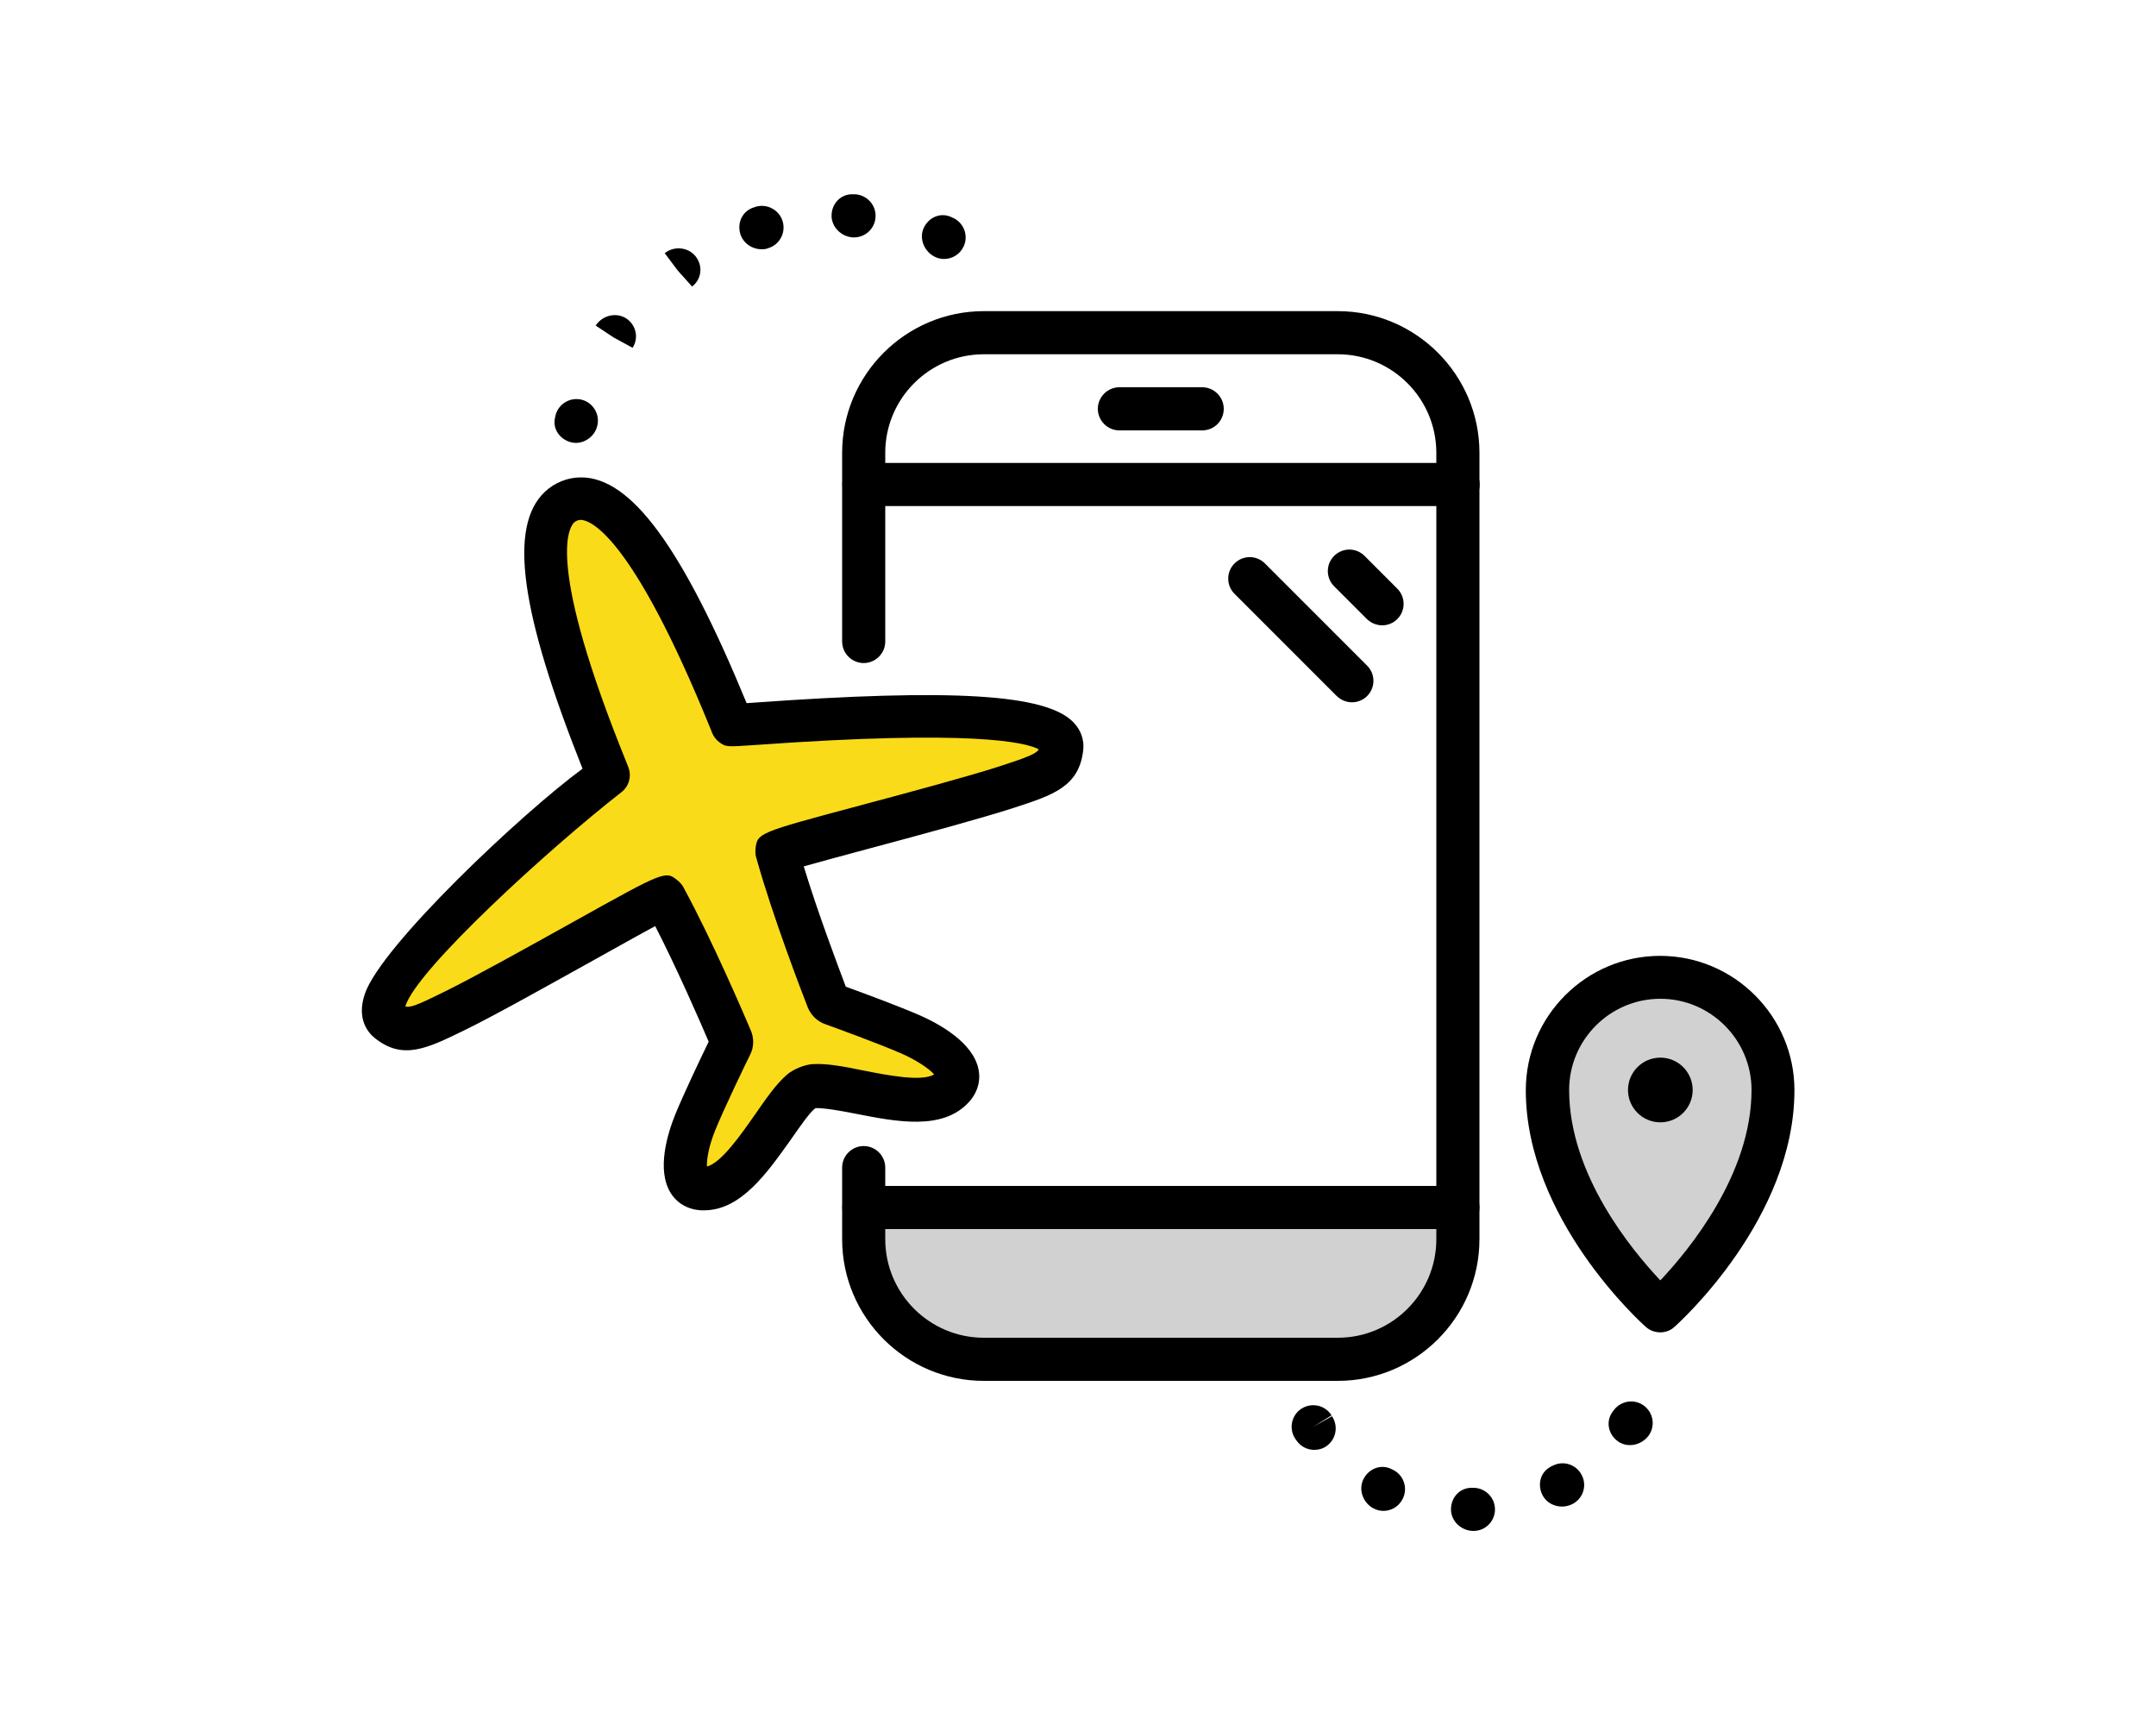
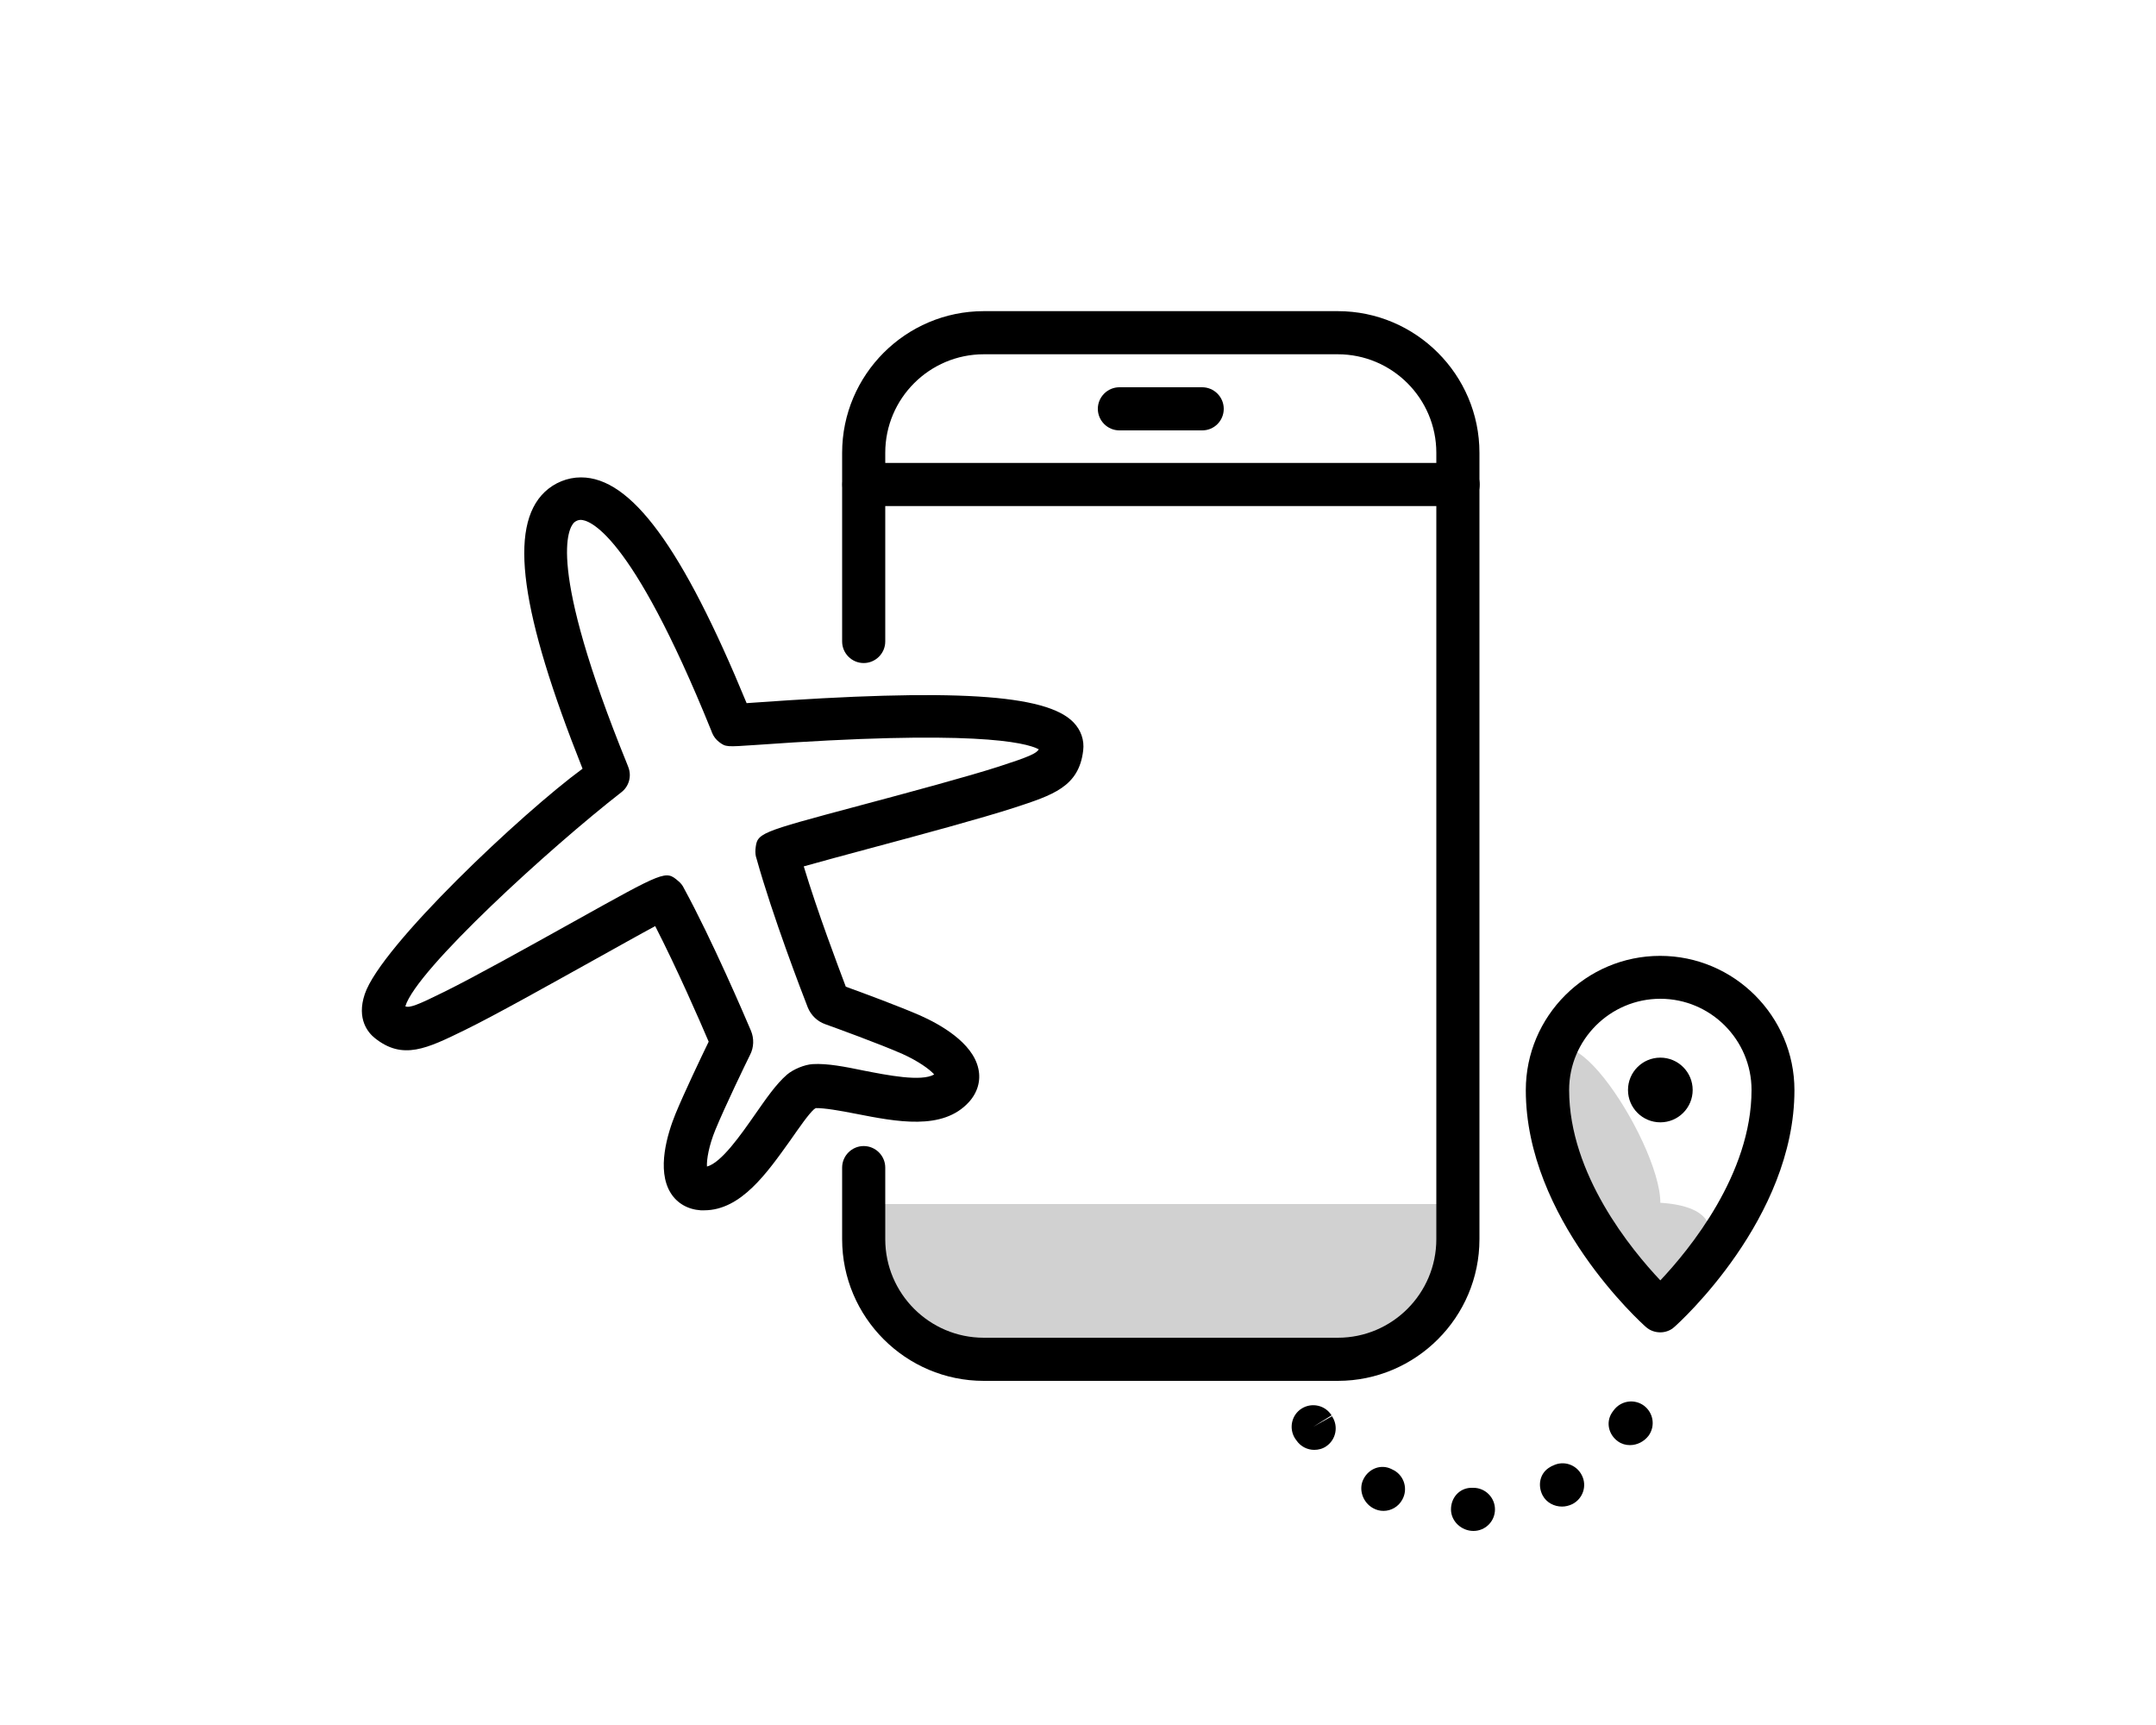
<svg xmlns="http://www.w3.org/2000/svg" version="1.1" id="swiat-w-zasiegu-reki" x="0px" y="0px" viewBox="0 0 100 80" style="enable-background:new 0 0 100 80;" xml:space="preserve">
  <path style="fill:#D1D1D1;" d="M62.76,63H44.83c-2.47,0-4.47-2-4.47-4.47v-2.69h26.87v2.69C67.23,61,65.23,63,62.76,63z" />
  <g>
    <g>
-       <path style="fill:#D1D1D1;" d="M77.01,60.79c0,0-5.23-4.67-5.23-10.24c0-2.89,2.34-5.23,5.23-5.23s5.23,2.34,5.23,5.23    C82.24,56.12,77.01,60.79,77.01,60.79z" />
+       <path style="fill:#D1D1D1;" d="M77.01,60.79c0,0-5.23-4.67-5.23-10.24s5.23,2.34,5.23,5.23    C82.24,56.12,77.01,60.79,77.01,60.79z" />
      <path d="M77.01,61.79c-0.24,0-0.48-0.08-0.67-0.25c-0.23-0.2-5.57-5.03-5.57-10.98c0-3.44,2.8-6.23,6.23-6.23s6.23,2.8,6.23,6.23    c0,5.95-5.34,10.78-5.57,10.98C77.49,61.7,77.25,61.79,77.01,61.79z M77.01,46.32c-2.33,0-4.23,1.9-4.23,4.23    c0,3.91,2.89,7.41,4.23,8.83c1.34-1.42,4.23-4.93,4.23-8.83C81.24,48.22,79.34,46.32,77.01,46.32z" />
    </g>
    <circle cx="77.01" cy="50.55" r="1.5" />
    <path d="M68.34,71c-0.55,0-1.03-0.44-1.04-0.98c-0.01-0.55,0.38-1,0.92-1.02c0.01,0,0.11,0,0.12,0c0.55,0,1,0.45,1,1   S68.9,71,68.34,71z M64.17,70.07c-0.17,0-0.33-0.04-0.49-0.13c-0.47-0.26-0.69-0.88-0.43-1.36c0.25-0.48,0.81-0.69,1.29-0.45   c0.01,0.01,0.1,0.05,0.12,0.06c0.48,0.27,0.65,0.88,0.38,1.36C64.86,69.88,64.52,70.07,64.17,70.07z M72.45,69.87   c-0.36,0-0.72-0.18-0.9-0.52c-0.25-0.48-0.12-1.06,0.36-1.32c0.01-0.01,0.1-0.06,0.12-0.06c0.49-0.25,1.09-0.05,1.34,0.45   c0.25,0.49,0.05,1.09-0.45,1.34C72.77,69.83,72.61,69.87,72.45,69.87z M60.96,67.24c-0.32,0-0.63-0.15-0.83-0.44   c-0.01-0.01-0.06-0.09-0.07-0.1c-0.29-0.47-0.15-1.09,0.32-1.38c0.47-0.29,1.09-0.15,1.38,0.32l-0.85,0.53l0.87-0.49   c0.31,0.46,0.19,1.08-0.26,1.39C61.35,67.19,61.15,67.24,60.96,67.24z M75.6,67.02c-0.19,0-0.38-0.05-0.55-0.17   c-0.44-0.31-0.58-0.89-0.28-1.34c0.01-0.01,0.07-0.1,0.08-0.11c0.33-0.44,0.95-0.54,1.4-0.21c0.44,0.33,0.54,0.95,0.21,1.4   C76.25,66.86,75.93,67.02,75.6,67.02z" />
-     <path d="M26.71,20.54c-0.08,0-0.15-0.01-0.23-0.03c-0.53-0.14-0.87-0.64-0.73-1.17c0,0,0.02-0.09,0.02-0.09   c0.14-0.53,0.69-0.85,1.22-0.71c0.53,0.14,0.85,0.69,0.71,1.22C27.59,20.21,27.16,20.54,26.71,20.54z M29.34,16.13l-0.88-0.48   l-0.83-0.55c0,0,0.02-0.03,0.02-0.03c0.31-0.45,0.94-0.6,1.4-0.3C29.5,15.07,29.64,15.67,29.34,16.13z M32.1,13.29l-0.67-0.75   l-0.6-0.8c0,0,0.03-0.02,0.03-0.02c0.44-0.33,1.09-0.25,1.42,0.19C32.61,12.35,32.54,12.95,32.1,13.29z M43.79,12.01   c-0.15,0-0.29-0.03-0.43-0.1c-0.49-0.24-0.74-0.84-0.52-1.33c0.23-0.5,0.77-0.74,1.27-0.52c0.01,0.01,0.1,0.05,0.11,0.05   c0.5,0.24,0.71,0.84,0.47,1.33C44.52,11.8,44.16,12.01,43.79,12.01z M35.33,11.56c-0.44,0-0.85-0.27-0.99-0.7   c-0.16-0.53,0.09-1.07,0.62-1.24c0,0,0.08-0.03,0.09-0.03c0.52-0.16,1.09,0.14,1.25,0.67c0.16,0.53-0.14,1.09-0.67,1.25   C35.54,11.55,35.43,11.56,35.33,11.56z M39.61,11.01c-0.02,0-0.04,0-0.05,0c-0.55-0.03-1.01-0.5-0.99-1.04   c0.02-0.55,0.44-0.98,0.99-0.96c0.01,0,0.1,0,0.1,0c0.55,0.03,0.98,0.5,0.95,1.05C40.58,10.6,40.14,11.01,39.61,11.01z" />
    <path d="M62.05,64.04H45.63c-3.62,0-6.57-2.95-6.57-6.57v-3.32c0-0.55,0.45-1,1-1s1,0.45,1,1v3.32c0,2.52,2.05,4.57,4.57,4.57   h16.42c2.52,0,4.57-2.05,4.57-4.57V21c0-2.52-2.05-4.57-4.57-4.57H45.63c-2.52,0-4.57,2.05-4.57,4.57v8.75c0,0.55-0.45,1-1,1   s-1-0.45-1-1V21c0-3.62,2.95-6.57,6.57-6.57h16.42c3.62,0,6.57,2.95,6.57,6.57v36.47C68.62,61.09,65.67,64.04,62.05,64.04z" />
    <path d="M67.62,23.47H40.07c-0.55,0-1-0.45-1-1s0.45-1,1-1h27.56c0.55,0,1,0.45,1,1S68.17,23.47,67.62,23.47z" />
    <path d="M55.76,19.96h-3.84c-0.55,0-1-0.45-1-1s0.45-1,1-1h3.84c0.55,0,1,0.45,1,1S56.32,19.96,55.76,19.96z" />
-     <path d="M67.62,57H40.07c-0.55,0-1-0.45-1-1s0.45-1,1-1h27.55c0.55,0,1,0.45,1,1S68.17,57,67.62,57z" />
-     <path d="M62.71,32.57c-0.26,0-0.51-0.1-0.71-0.29l-4.74-4.74c-0.39-0.39-0.39-1.02,0-1.41s1.02-0.39,1.41,0l4.74,4.74   c0.39,0.39,0.39,1.02,0,1.41C63.22,32.47,62.96,32.57,62.71,32.57z" />
-     <path d="M64.11,29c-0.26,0-0.51-0.1-0.71-0.29l-1.52-1.52c-0.39-0.39-0.39-1.02,0-1.41s1.02-0.39,1.41,0l1.52,1.52   c0.39,0.39,0.39,1.02,0,1.41C64.62,28.9,64.37,29,64.11,29z" />
    <g>
-       <path style="fill:#FADB19;" d="M28.2,35.96c-0.88-2.16-4.31-10.48-2.28-12.44c0.26-0.25,0.62-0.4,0.99-0.4l0,0    c2.82-0.01,6.16,8.35,7.03,10.51c0.1,0.07,15.57-1.48,15.27,1.04c-0.13,1.06-0.82,1.27-2.59,1.84c-2.88,0.93-10.81,2.9-10.6,3    c0.71,2.58,2.07,6.12,2.36,6.87c0.04,0.09,0.1,0.16,0.2,0.19c0.46,0.16,2.58,0.93,3.66,1.41c1.09,0.48,2.75,1.54,1.93,2.44    c-1.25,1.38-4.83-0.14-6.43-0.05c-0.16,0.01-0.48,0.14-0.61,0.25c-1.22,1.05-2.72,4.64-4.58,4.52c-1.21-0.08-0.76-2-0.31-3.1    c0.44-1.09,1.43-3.12,1.65-3.56l0,0c0.04-0.09,0.05-0.18,0.01-0.28c-0.31-0.74-1.8-4.22-3.09-6.57c0.08-0.22-6.98,3.9-9.69,5.23    c-1.67,0.82-2.32,1.16-3.14,0.49C15.99,45.75,28.29,35.88,28.2,35.96z" />
      <path d="M32.66,56.13c-0.05,0-0.11,0-0.16,0c-0.59-0.04-1.09-0.32-1.39-0.8c-0.67-1.07-0.15-2.76,0.22-3.67    c0.39-0.95,1.18-2.61,1.54-3.35c-0.4-0.94-1.46-3.37-2.48-5.36c-0.71,0.38-1.81,1-2.82,1.56c-2.16,1.2-4.6,2.57-5.99,3.25    c-1.78,0.87-2.9,1.43-4.21,0.37c-0.27-0.22-0.85-0.85-0.45-2.03c0.75-2.23,7.29-8.39,10.1-10.45c-2.89-7.26-3.44-11.22-1.76-12.83    c0.45-0.43,1.06-0.68,1.68-0.68c0,0,0.01,0,0.01,0c2.32,0,4.7,3.24,7.68,10.47c0.09-0.01,0.18-0.01,0.28-0.02    c9.31-0.67,13.62-0.4,14.88,0.91c0.35,0.36,0.51,0.83,0.45,1.31c-0.2,1.68-1.4,2.06-3.2,2.65c-1.55,0.5-4.25,1.23-6.64,1.87    c-1.12,0.3-2.34,0.63-3.12,0.85c0.65,2.15,1.59,4.62,1.95,5.58c0.78,0.28,2.5,0.92,3.44,1.33c0.9,0.4,2.45,1.25,2.71,2.48    c0.12,0.55-0.04,1.1-0.44,1.54c-1.22,1.34-3.36,0.91-5.26,0.54c-0.71-0.14-1.45-0.27-1.86-0.26c0.04,0-0.04,0.03-0.06,0.05    c-0.26,0.23-0.68,0.84-1.1,1.44C35.58,54.39,34.37,56.13,32.66,56.13z M31.72,41.19c1.31,2.4,2.82,5.93,3.11,6.61    c0.15,0.36,0.14,0.77-0.04,1.12c-0.2,0.4-1.18,2.43-1.61,3.48c-0.3,0.73-0.41,1.38-0.39,1.7c0.67-0.17,1.59-1.5,2.22-2.4    c0.51-0.73,0.98-1.42,1.49-1.86c0.29-0.25,0.82-0.47,1.2-0.49c0.67-0.04,1.49,0.12,2.36,0.3c1.08,0.21,2.67,0.53,3.27,0.18    c-0.21-0.24-0.74-0.62-1.47-0.95c-1.04-0.46-3.16-1.23-3.58-1.38c-0.37-0.13-0.66-0.41-0.81-0.77c-0.27-0.69-1.64-4.25-2.38-6.91    c-0.05-0.13-0.06-0.28-0.05-0.43c0.08-0.76,0.08-0.76,4.83-2.03c2.36-0.63,5.03-1.35,6.46-1.81c1.39-0.45,1.75-0.61,1.85-0.8    c-0.62-0.33-3.12-0.92-13.14-0.2c-1.35,0.09-1.37,0.1-1.69-0.14c-0.14-0.11-0.25-0.25-0.32-0.42l-0.05-0.13    c-3.76-9.28-5.69-9.75-6.05-9.75c0,0,0,0,0,0c-0.11,0-0.22,0.05-0.3,0.12c-0.25,0.24-1.32,1.92,2.46,11.21l0.05,0.13    c0.17,0.43,0.03,0.91-0.33,1.18c-3.29,2.56-9.5,8.22-10.01,9.92C19,46.75,19.35,46.62,20.6,46c1.42-0.7,3.84-2.05,5.98-3.24    c4.29-2.39,4.29-2.4,4.88-1.9C31.57,40.95,31.66,41.06,31.72,41.19z M32.98,48.58C32.98,48.59,32.98,48.59,32.98,48.58    C32.98,48.59,32.98,48.59,32.98,48.58z M33,48.02C33,48.02,33,48.02,33,48.02C33,48.02,33,48.02,33,48.02z M33.95,33.63    L33.95,33.63L33.95,33.63z" />
    </g>
  </g>
</svg>